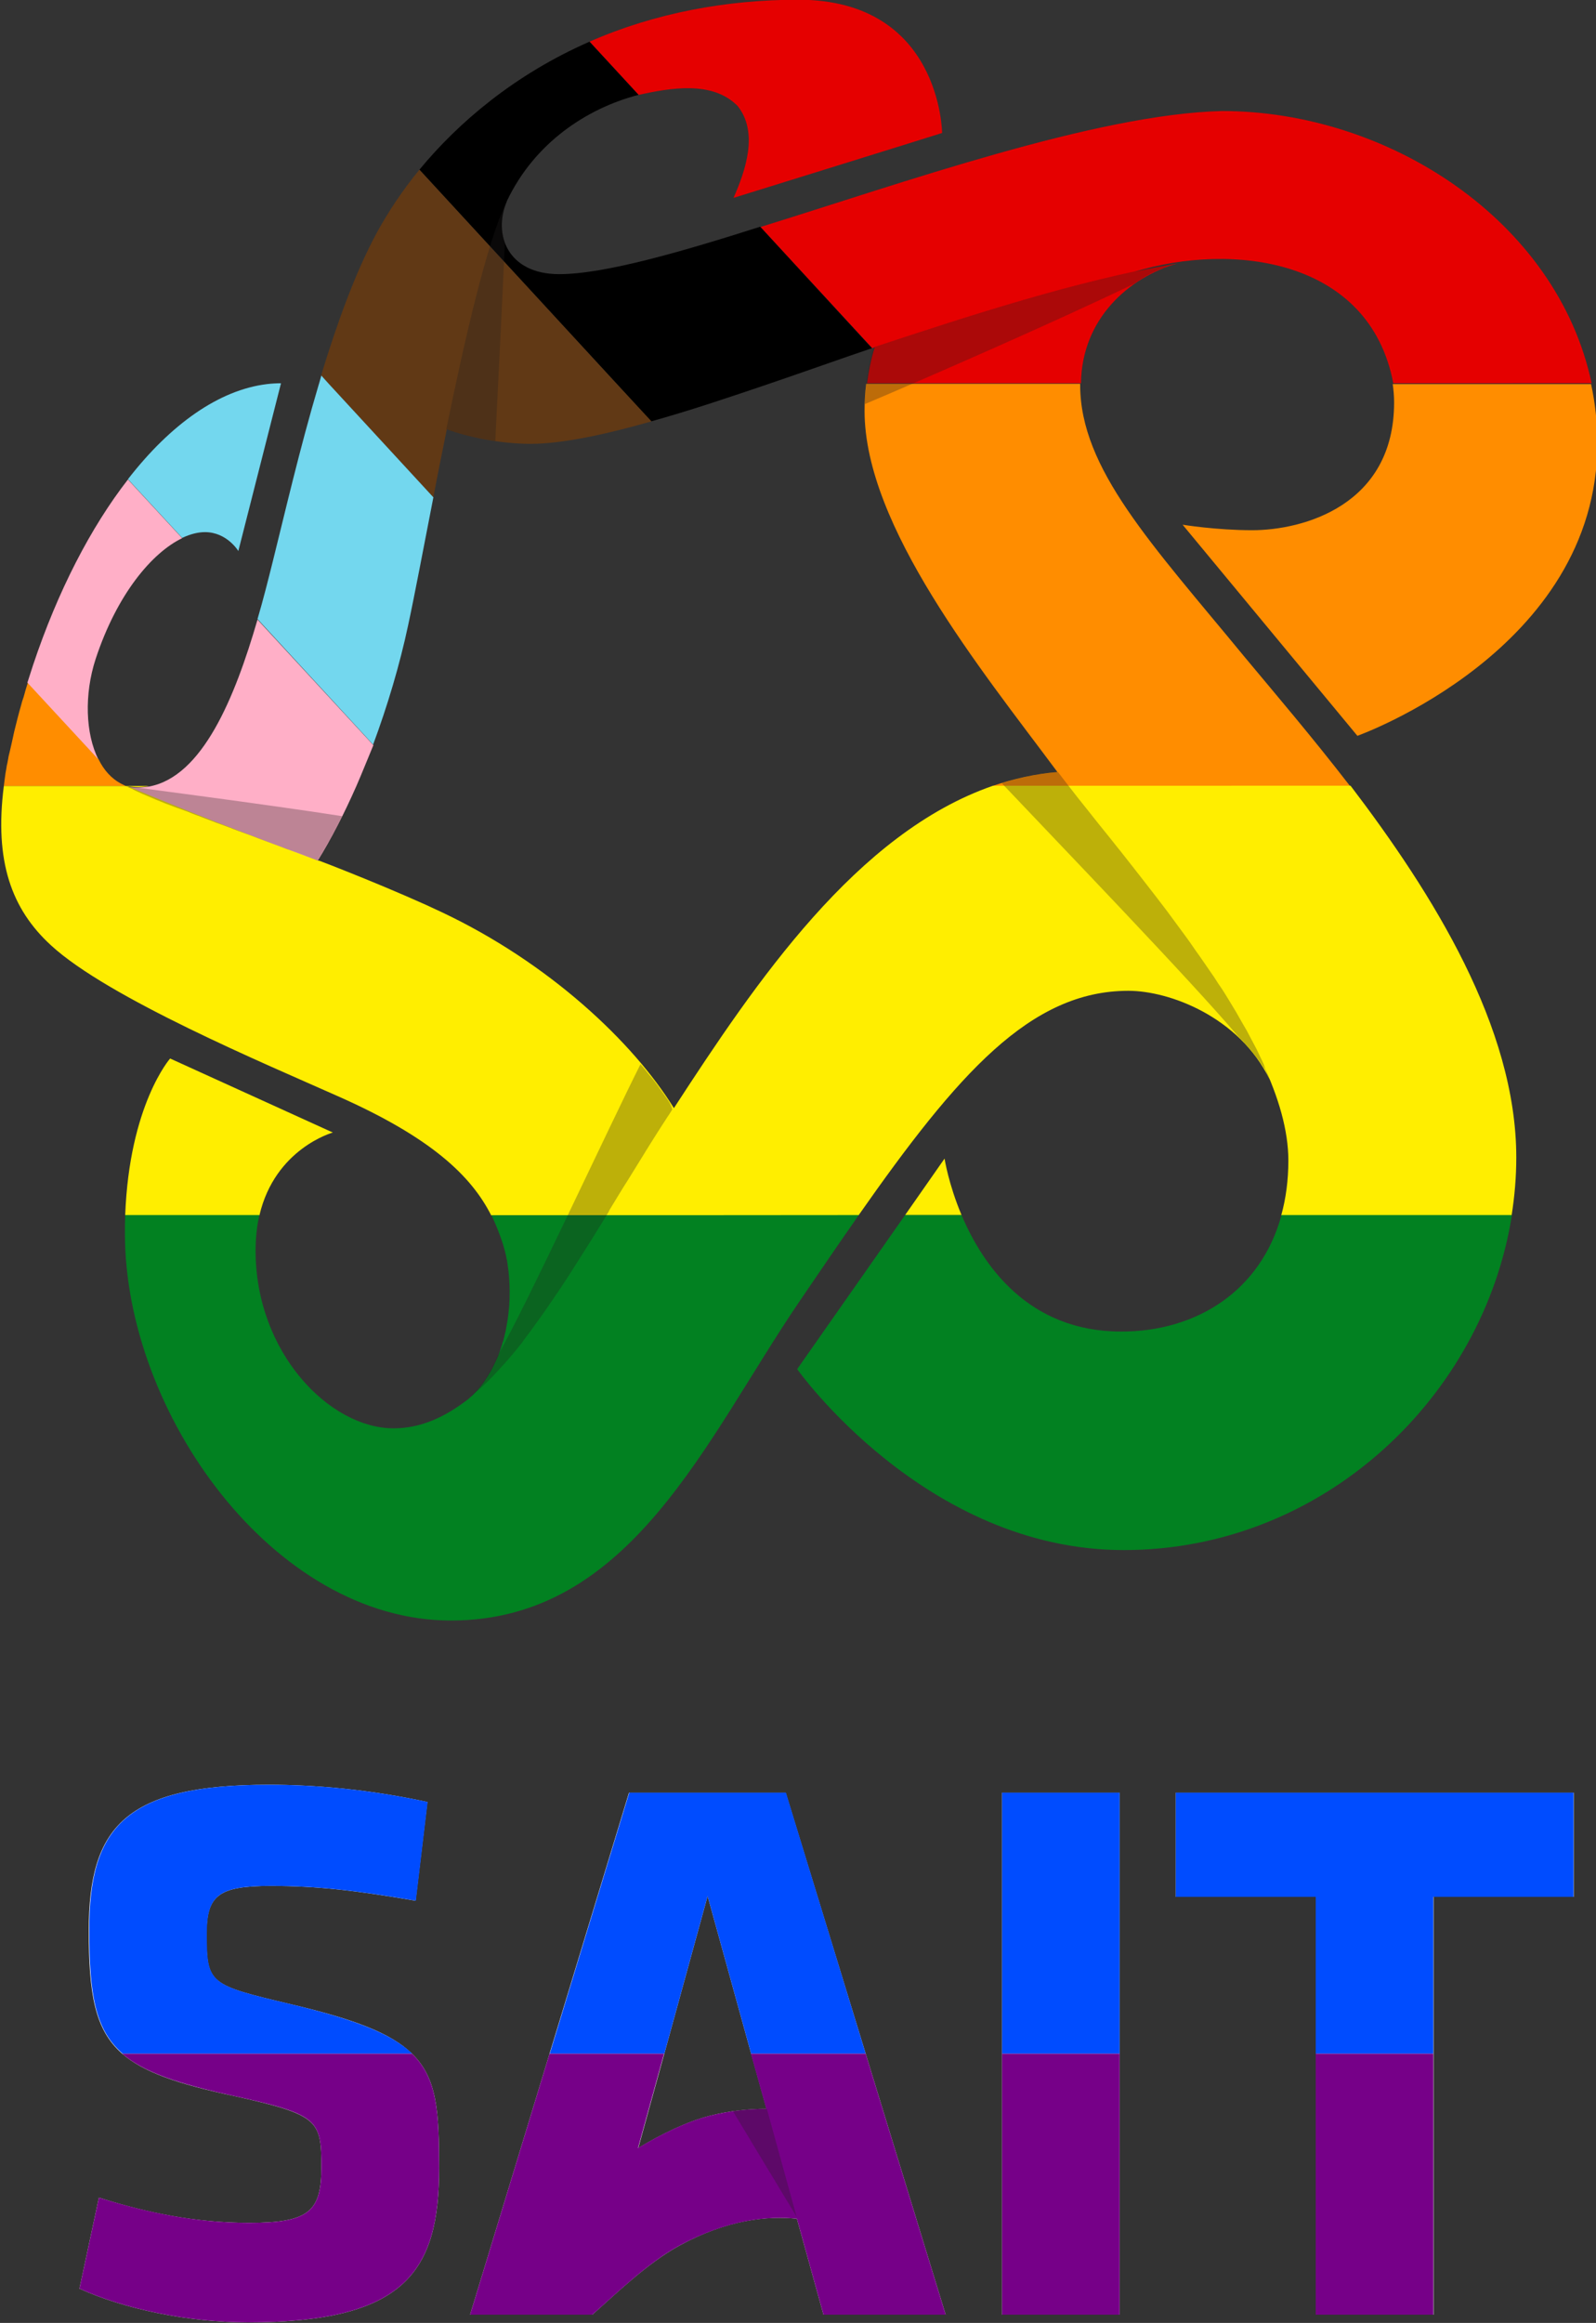
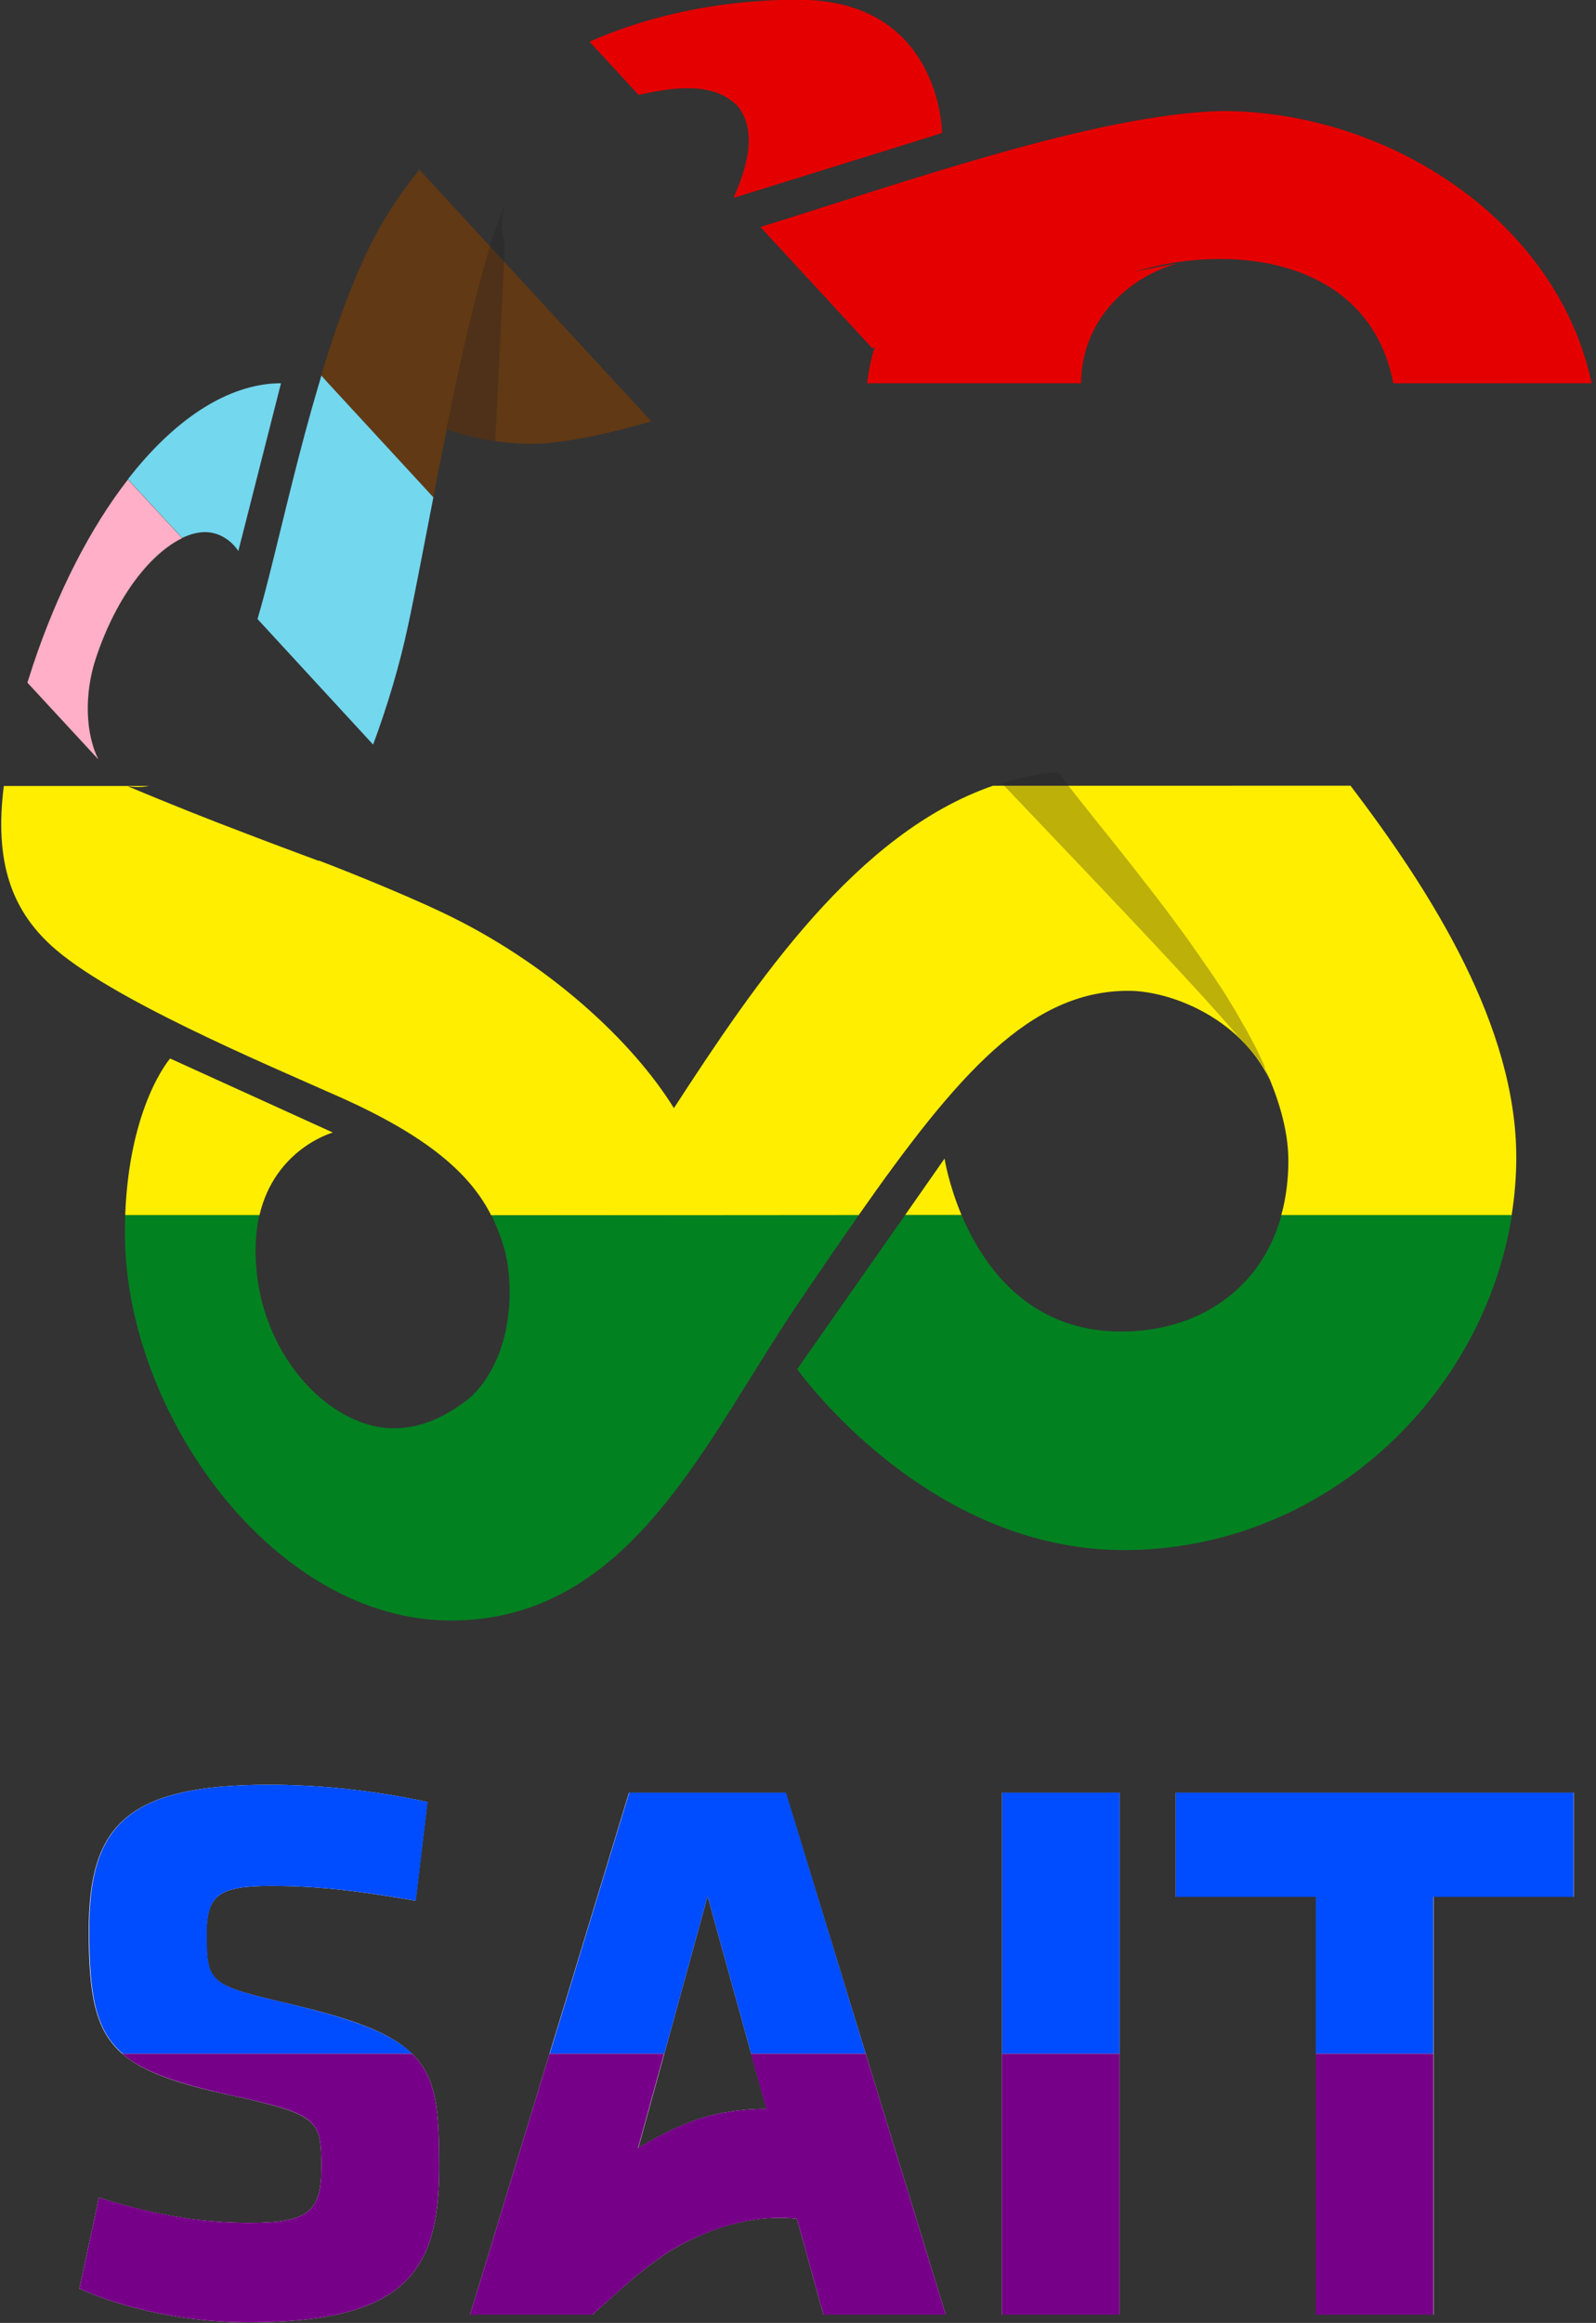
<svg xmlns="http://www.w3.org/2000/svg" xml:space="preserve" id="Layer_1" x="0" y="0" style="enable-background:new 0 0 582.6 847.3" version="1.1" viewBox="0 0 582.6 847.3">
  <rect x="0" y="0" width="582.6" height="847.3" fill="#333333" stroke="none" />
  <style>.st0{fill:#ffafc7}.st2{fill:#004cff}.st3{fill:#760088}.st4{opacity:.3;fill:#231f20;enable-background:new}.st6{fill:#ff8d00}.st7{fill:#fe0}.st8{fill:#028121}.st11{fill:#73d7ee}</style>
-   <path d="M130.1 286.7c-4.5 10.2-9.3 19.5-14.1 27.2.1 0 .3.1.4.2l-.1.1c-7.8-2.9-16.7-6.3-27.1-10.2-12.2-4.7-26.3-10.2-42.6-17 2.7.4 5.3.3 7.8-.1 19.5-3.6 31.3-32.3 39.6-60.9l42.3 45.8c-2.1 5-4.1 10.1-6.2 14.9z" class="st0" />
  <g id="Layer_1_00000131364322623853345200000009764278302463973000_">
    <path d="m316 749.1-29.2-95.2h-57.2l-29 95.2-29 95.2h44.6c8.1-7.1 19.9-18.7 31.8-25.2 17.6-9.6 32.3-10.9 42.9-9.8l9.7 35h44.6L316 749.1zm-56.7 22.6c-8.4 2.1-17.8 6.7-26.3 11.8l9.5-34.4 15.8-57.5 15.9 57.5 5.6 20.1c-6.7 0-13.7.8-20.5 2.5zm169.9-117.8v38h51.2v152.4h42.9V691.9h51.2v-38H429.2zm-63.4 0v190.4h42.9V653.9h-42.9zm-215.4 95.2c-7.6-7.4-20.8-12.5-44.1-18-30-7.1-30.9-7.4-30.9-25.7 0-14 4.3-17.5 23.4-17.5 17.2 0 31.2 1.7 52.9 5.4l4.3-36c-21.1-4.6-41.2-6.3-57.8-6.3-52.3 0-65.8 15.2-65.8 53.2 0 23.1 2.2 36.2 12.2 44.9 7.8 6.8 20.5 11.1 40.7 15.4 31.2 6.9 32 8.9 32 26 0 16-4.3 20.3-26.3 20.3-19.7 0-37.5-3.7-54.9-9.2L29 834.8c16.3 7.4 39.5 12.3 61.5 12.3 57.5 0 69.8-18.6 69.8-56.3 0-20.5-.7-32.8-9.9-41.7z" style="fill:#fff" />
    <path d="M98.3 651c16.6 0 36.6 1.7 57.8 6.3l-4.3 36c-21.7-3.7-35.7-5.4-52.9-5.4-19.2 0-23.4 3.4-23.4 17.5 0 18.3.9 18.6 30.9 25.7 23.3 5.6 36.5 10.7 44.1 18H44.8c-10.1-8.7-12.2-21.8-12.2-44.9-.1-38 13.4-53.2 65.7-53.2zM316 749.1h-41.8l-15.9-57.5-15.8 57.5h-41.8l29-95.2h57.2zM365.8 653.9h42.9v95.2h-42.9zM574.4 653.9v38h-51.2v57.2h-42.9v-57.2h-51.1v-38z" class="st2" />
    <path d="M150.4 749.1c9.2 8.9 9.9 21.2 9.9 41.7 0 37.7-12.3 56.3-69.8 56.3-22 0-45.2-4.9-61.5-12.3l7.1-33.2c17.4 5.4 35.2 9.2 54.9 9.2 22 0 26.3-4.3 26.3-20.3 0-17.2-.9-19.2-32-26-20.2-4.4-32.8-8.6-40.7-15.4h105.8zM345.2 844.3h-44.6l-9.7-35c-10.5-1.1-25.3.3-42.9 9.8-11.9 6.5-23.6 18.1-31.8 25.2h-44.6l29-95.2h41.8l-9.5 34.4c8.5-5.1 17.9-9.7 26.3-11.8 6.8-1.7 13.8-2.5 20.5-2.5l-5.6-20.1H316l29.2 95.2zM365.8 749.1h42.9v95.2h-42.9zM480.3 749.1h42.9v95.2h-42.9z" class="st3" />
-     <path d="m290.8 808.6-10.9-39.5c-4.1 0-8.2.3-12.4.9l23.3 38.6z" class="st4" />
    <path d="M291.4-.1c-26.1 0-52.3 4.8-76.2 15.3l17.9 19.4c11.6-2.5 27-5.3 36.2 4.1 7.6 9.6 2.9 23.4-1.5 33.4l-.1.1s76.1-23.6 76.2-23.7c0 .1-.3-48.6-52.5-48.6zm154.7 40.6c-46 1.1-117.1 26.4-168.5 42.3l40.8 44.2.9-.3c-1.3 4-2.2 8.6-2.8 13.1h78.1c.3-23.5 17.4-38.6 35.1-43.7-5.2.9-10.3 1.9-15.5 3 35.5-10.8 85.7-4.9 94.4 40.7H581c-12.6-59.4-74.3-99.3-134.9-99.3zm-42 60.9c2.6-.6 5.1-1.2 7.7-1.8-2.6.5-5.1 1.1-7.7 1.8z" style="fill:#e50000" />
-     <path d="m44.1 285.8 1.8.9H1.4l.3-2.4c.1-.7.2-1.5.3-2.2.1-.6.2-1.1.3-1.7.1-.7.2-1.4.4-2.1.1-.5.2-1.1.3-1.6.1-.8.3-1.5.5-2.3.2-.9.4-1.7.6-2.6.4-1.6.7-3.3 1.1-5 .8-3.2 1.6-6.5 2.6-9.9.2-.9.5-1.7.8-2.6.2-.8.5-1.6.7-2.5.3-1 .6-1.9.9-2.9L36 277c1.9 3.9 4.7 7 8.1 8.8zM492.8 286.7H362.3c7.6-2.6 15.5-4.4 23.7-5.1-.2-.3-.4-.5-.6-.8-27.1-36.4-69.8-88.8-69.8-130.9 0-3.5.2-6.8.6-9.9h78.1v.4c0 30.6 26 57.9 60 99.2 10.9 13.1 24.6 29.1 38.5 47.1zM583.1 161.7c0 75.5-87.6 106.7-87.6 106.7l-63.8-77s12.3 2 25.4 2c18.5 0 51.8-9 51.8-46.6 0-2.3-.2-4.6-.5-6.7h72.4c1.5 6.9 2.3 14.1 2.3 21.6z" class="st6" />
    <path d="M344.8 422.6s1.4 9.2 6.2 20.6h-20.6l14.4-20.6zM62.1 386.1l59.4 27s-21.1 5.8-26.8 30.2h-49c1.5-40.3 16.4-57.2 16.4-57.2z" class="st7" />
    <path d="M553.5 422.2c0 7.1-.6 14.1-1.7 21.1h-84.1c1.7-6.1 2.6-12.8 2.6-20 0-11-3.6-23.2-9.5-35.7.9 2.1 1.8 4.1 2.7 6.2-11.2-23-36.7-32.4-51.6-32.4-35.7 0-62.2 30.1-98.5 81.9H179.3c-7.2-14.2-21.6-28.3-56.3-43.6-25.8-11.5-83.6-35.7-104.4-54.9-14.4-13.2-20.7-30.6-17.2-58.1h53c-2.5.5-5 .5-7.8.1 16.3 6.8 30.4 12.4 42.6 17 10.4 4 19.3 7.3 27.1 10.2l.1-.1c3.1 1.2 6.3 2.4 9.5 3.7 9.8 3.9 19.9 8.1 29.7 12.5 1.9.9 3.7 1.7 5.6 2.6 39.2 18.5 69.9 47.4 84.8 71.5 30-46.1 66.7-100.4 116.5-117.6H493c30 39.4 60.5 88 60.5 135.6z" class="st7" />
    <path d="M313.5 443.2c-6.9 9.8-14.1 20.4-21.8 31.7-34.2 50.3-61.4 116.2-127.1 116.2-64.9 0-119-75.9-119-141.2 0-2.3 0-4.5.1-6.7h49c-.9 3.8-1.4 8.2-1.4 13 0 37.2 27 64.8 50.4 64.8 9.7 0 18.7-4 27.4-10.8.3-.3.6-.6 1-.9s.6-.6.9-.9c.9-.9 1.8-1.9 2.6-2.9.5-.7 1.1-1.4 1.5-2.1.5-.7 1-1.5 1.4-2.2.6-.9 1.1-1.9 1.6-2.9s1-2 1.4-3c.2-.4.4-.8.5-1.2.5-1.2.9-2.5 1.3-3.8.1-.4.2-.8.4-1.2.3-1.2.6-2.5.9-3.7.1-.6.2-1.1.3-1.7.3-1.5.5-3 .7-4.6l.3-3c.2-3.5.2-7.1-.1-10.5-.1-1.5-.3-2.9-.5-4.3-.1-.5-.1-.9-.2-1.4 0-.1 0-.2-.1-.4-.2-1.1-.4-2.1-.7-3.2l-.6-2.1c-.1-.4-.2-.7-.3-1-1.1-3.3-2.4-6.6-4-9.9l134.1-.1zM551.9 443.2c-10.4 66.1-68.6 122.2-141.7 122.2-72.5 0-119.2-66-119.2-66l39.4-56.2H351c7.8 18.4 24.4 42.5 58.3 42.5 27.7 0 51-15 58.5-42.5h84.1z" class="st8" />
    <path d="M267.8 72.2c0 .1 0 0 0 0z" />
-     <path d="M414 103.5c1.2-.9 2.5-1.6 3.7-2.4.1-.1.2-.1.3-.2 1.3-.7 2.5-1.4 3.9-2 1-.4 1.9-.9 2.9-1.2.3-.1.6-.2.9-.4 1.2-.5 2.5-.9 3.7-1.3-36.8 6.5-74.5 18.8-110.3 30.6l-.1.1c-1.9 6.2-3.1 13.1-3.3 20.7 23.7-10 70.5-30.5 98.3-43.9zM115.9 313.9c3-4.8 6.1-10.3 9-16.2-26.8-4.2-78.1-10.8-79-11 0 0 .1 0 .1.1.2.1.3.2.5.2.1.1.2.1.4.2.1.1.3.1.5.2.7.3 1.3.6 2 1 .8.4 1.6.7 2.4 1.1 1.1.5 2.2.9 3.3 1.4 1.1.5 2.3 1 3.6 1.5 1.2.5 2.4 1 3.6 1.4.4.2.9.3 1.3.5.7.3 1.4.5 2.2.8.1 0 .2.1.3.1.5.2 1.1.4 1.6.6.4.1.8.3 1.1.4.4.2.8.3 1.2.5.6.2 1.2.5 1.8.7l.9.3 1.5.6c.6.2 1.2.5 1.8.7l2.4.9c.1 0 .2.1.2.1.6.2 1.1.4 1.7.6 1.2.4 2.4.9 3.5 1.3.3.1.7.2 1 .4 1.5.6 3 1.1 4.6 1.7 1.7.6 3.4 1.2 5.1 1.9 3.4 1.3 6.9 2.5 10.4 3.9h.1c3.7 1.3 7.3 2.7 10.9 4.1zM243.1 400.2c-.6-.9-1.3-1.8-2-2.8-.3-.4-.6-.8-.9-1.3-.9-1.2-1.8-2.4-2.8-3.6l-.3-.3c-1-1.3-2.1-2.7-3.3-4-11.6 23-41.7 88.2-52.3 106.6-2.5 6-6 11.4-10.7 15.5 3.1-2.5 6.2-5.3 9.2-8.4 1.5-1.6 3-3.2 4.5-4.9 1.4-1.5 2.7-3.2 4.1-4.8l1.2-1.5c.5-.6 1-1.2 1.4-1.9.5-.7 1-1.3 1.5-2 .4-.5.8-1 1.2-1.6 2.6-3.6 5.3-7.3 7.9-11.2 0 0 0-.1.1-.1l1.2-1.8c.6-.8 1.1-1.7 1.7-2.5.4-.7.9-1.3 1.3-2l1.2-1.8c2.8-4.4 5.6-8.8 8.5-13.4 2.1-3.4 4.3-6.9 6.4-10.4 0-.1.1-.2.1-.2 0-.1.1-.2.1-.2v-.1c2.3-3.7 4.5-7.5 6.9-11.2 2-3.2 4-6.5 6-9.7.5-.9 1.1-1.7 1.6-2.6 2.1-3.4 4.3-6.8 6.5-10.2.7-1 1.4-2.1 2-3.1-.4-1.7-1.3-3.1-2.3-4.5z" class="st4" />
-     <path d="M267.8 72.2c0 .1 0 0 0 0zM318.3 127c-11.5 3.9-24.1 8.4-37 12.8l-.9.3c-14.4 4.9-29 9.8-42.7 13.6l-12.5-13.6L179 90l-25.9-28.1c14.2-17.2 34.7-34.7 62.1-46.7l17.9 19.4c-18.9 4.9-38 17.5-48.1 38.8v.1c-5.1 12 .3 26.5 19.1 26.5 16.6 0 44.8-8.2 73.4-17.3l40.8 44.3z" />
    <path d="M237.8 153.7c-17.2 4.9-32.8 8.2-44.1 8.2-11 0-23-2.5-30.6-5.3-1.7 8.4-3.4 16.7-4.9 24.8L120 140.1l-2.8-3.1c5.8-19 12.5-37.7 20.5-52.4 3.9-7.1 9-14.9 15.4-22.7L179 90l46.2 50.1 12.6 13.6z" style="fill:#613915" />
    <path d="M102.5 140.1C100.6 147.6 87 201 87 201s-4.1-6.9-12.2-6.9c-2.5 0-5.3.7-8.3 2.1l-19.8-21.4c15.6-20.1 33.3-32.6 50.8-34.7 1.7-.2 3.3-.3 5-.3.1.1.1.2 0 .3zM158.2 181.4c-3.6 18.4-6.7 35-9.2 46.6-3.1 14.6-7.6 29.6-12.8 43.6L94 225.8c2.1-7.1 3.9-14.3 5.6-21.1 4.3-17.2 9.8-41.1 16.8-64.6 0-.1.1-.2.1-.3.3-.9.5-1.9.8-2.8l2.8 3.1 38.1 41.3z" class="st11" />
    <path d="M35.9 277 10 249c.7-2.1 1.4-4.3 2.1-6.5 9-26.9 21-50.1 34.6-67.6l19.8 21.4c-11 5.3-23.8 20.4-31.6 44.1-4.2 12.9-3.7 27.2 1 36.6z" class="st0" />
    <path d="M452.2 378.3c.8.8 1.6 1.5 2.3 2.4l.3.3c.8.8 1.5 1.7 2.3 2.6.2.3.5.6.7.9.5.7 1.1 1.4 1.6 2.1.6.9 1.3 1.8 1.9 2.8.1.2.3.4.4.5-.1-.5-.2-.9-.3-1.4-.2-.4-.3-.8-.5-1.2-.7-1.5-1.5-3.1-2.2-4.6-.3-.6-.6-1.1-.9-1.7l-2.7-5.1c-.6-1-1.2-2.1-1.8-3.1-.7-1.2-1.4-2.5-2.1-3.7-.8-1.3-1.5-2.5-2.3-3.8-.6-1-1.2-2-1.9-3.1s-1.4-2.2-2.2-3.3c-.8-1.2-1.5-2.4-2.3-3.5-.7-1-1.3-1.9-2-2.9l-2.7-3.9c-.8-1.1-1.6-2.2-2.4-3.4s-1.6-2.3-2.4-3.4c-2.3-3.2-4.7-6.3-7-9.5-2.6-3.4-5.1-6.7-7.7-10-3.3-4.3-6.6-8.4-9.8-12.5-.2-.2-.3-.4-.5-.6-2.3-2.9-4.6-5.8-6.9-8.6-2.7-3.4-5.3-6.7-7.8-9.8-2.5-3.2-4.9-6.3-7.1-9.2-7.1.6-13.9 2-20.5 4.1 21.1 22.3 68.7 71.6 86.5 92.6zM184.3 88.5c-.8-2.2-1.1-4.5-1.1-6.9V81c0-.4.1-.8.1-1.2 0-.3.1-.6.1-1 .1-.4.1-.7.2-1.1.1-.4.2-.9.3-1.3.1-.3.1-.5.2-.8.2-.7.5-1.4.8-2.1-7.3 15.5-15.1 49.5-22 83.1 4.7 1.7 11.1 3.3 17.9 4.3 1-19.9 2.7-54.2 3.5-72.4z" class="st4" />
  </g>
</svg>